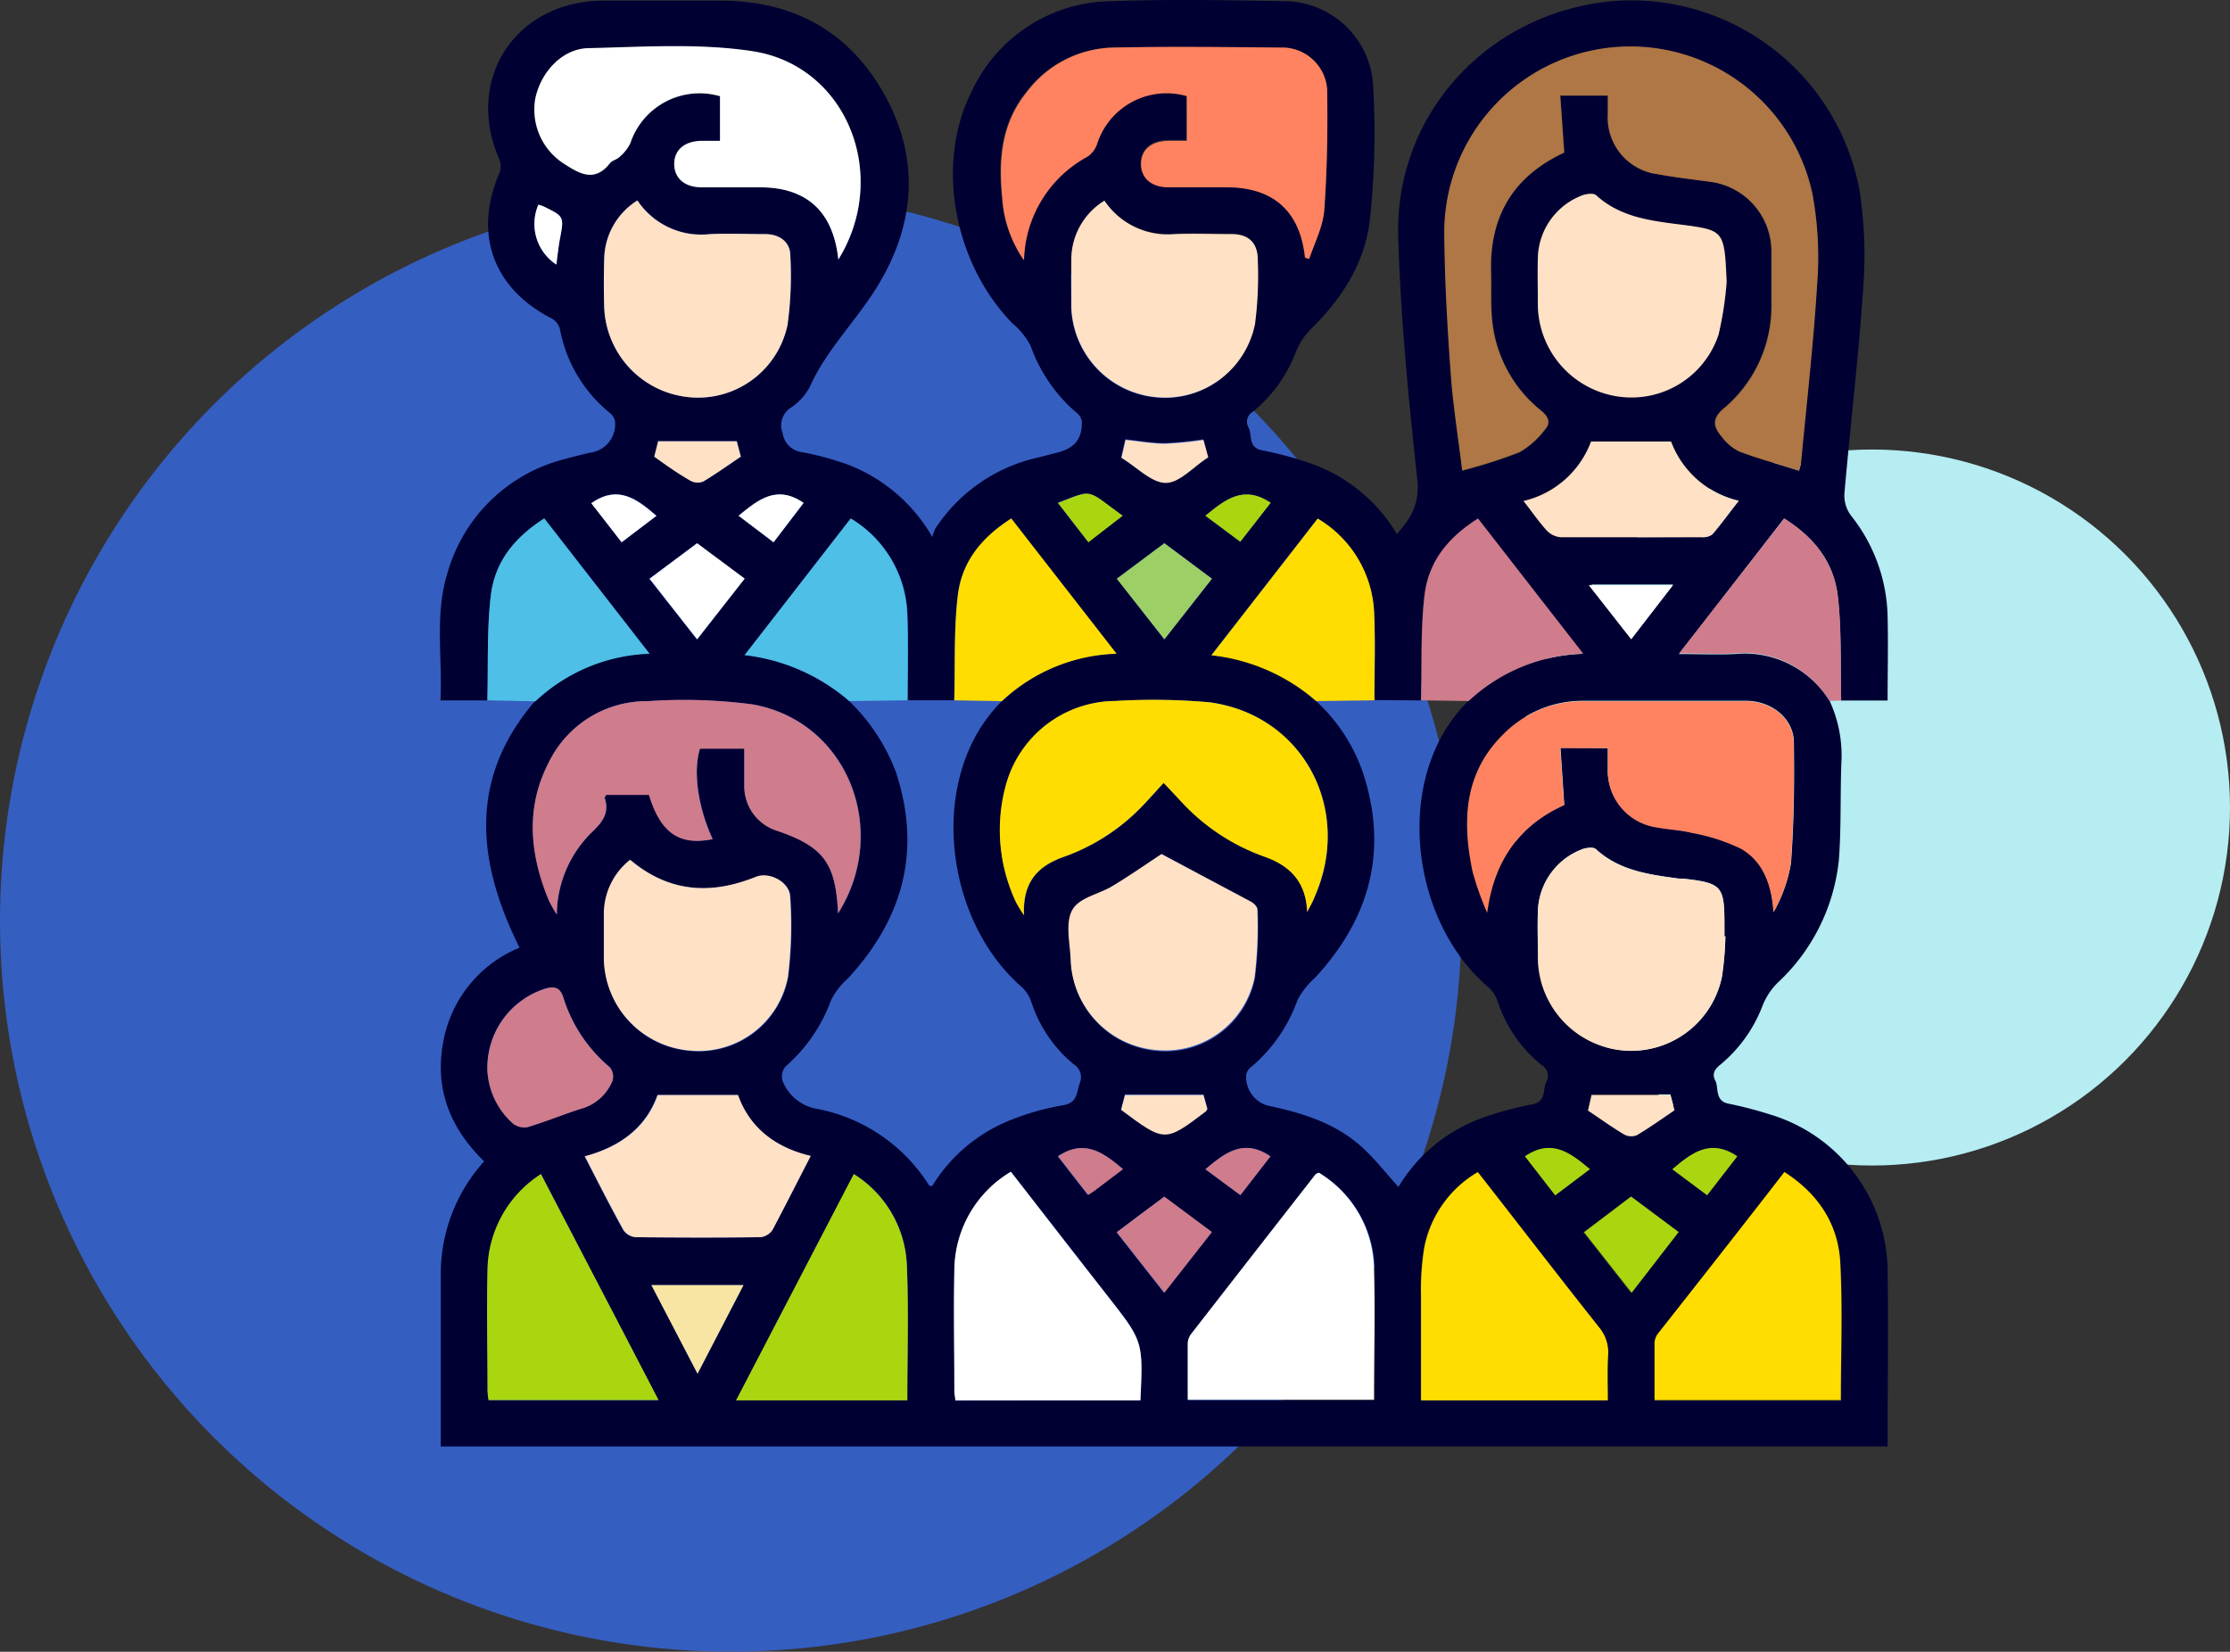
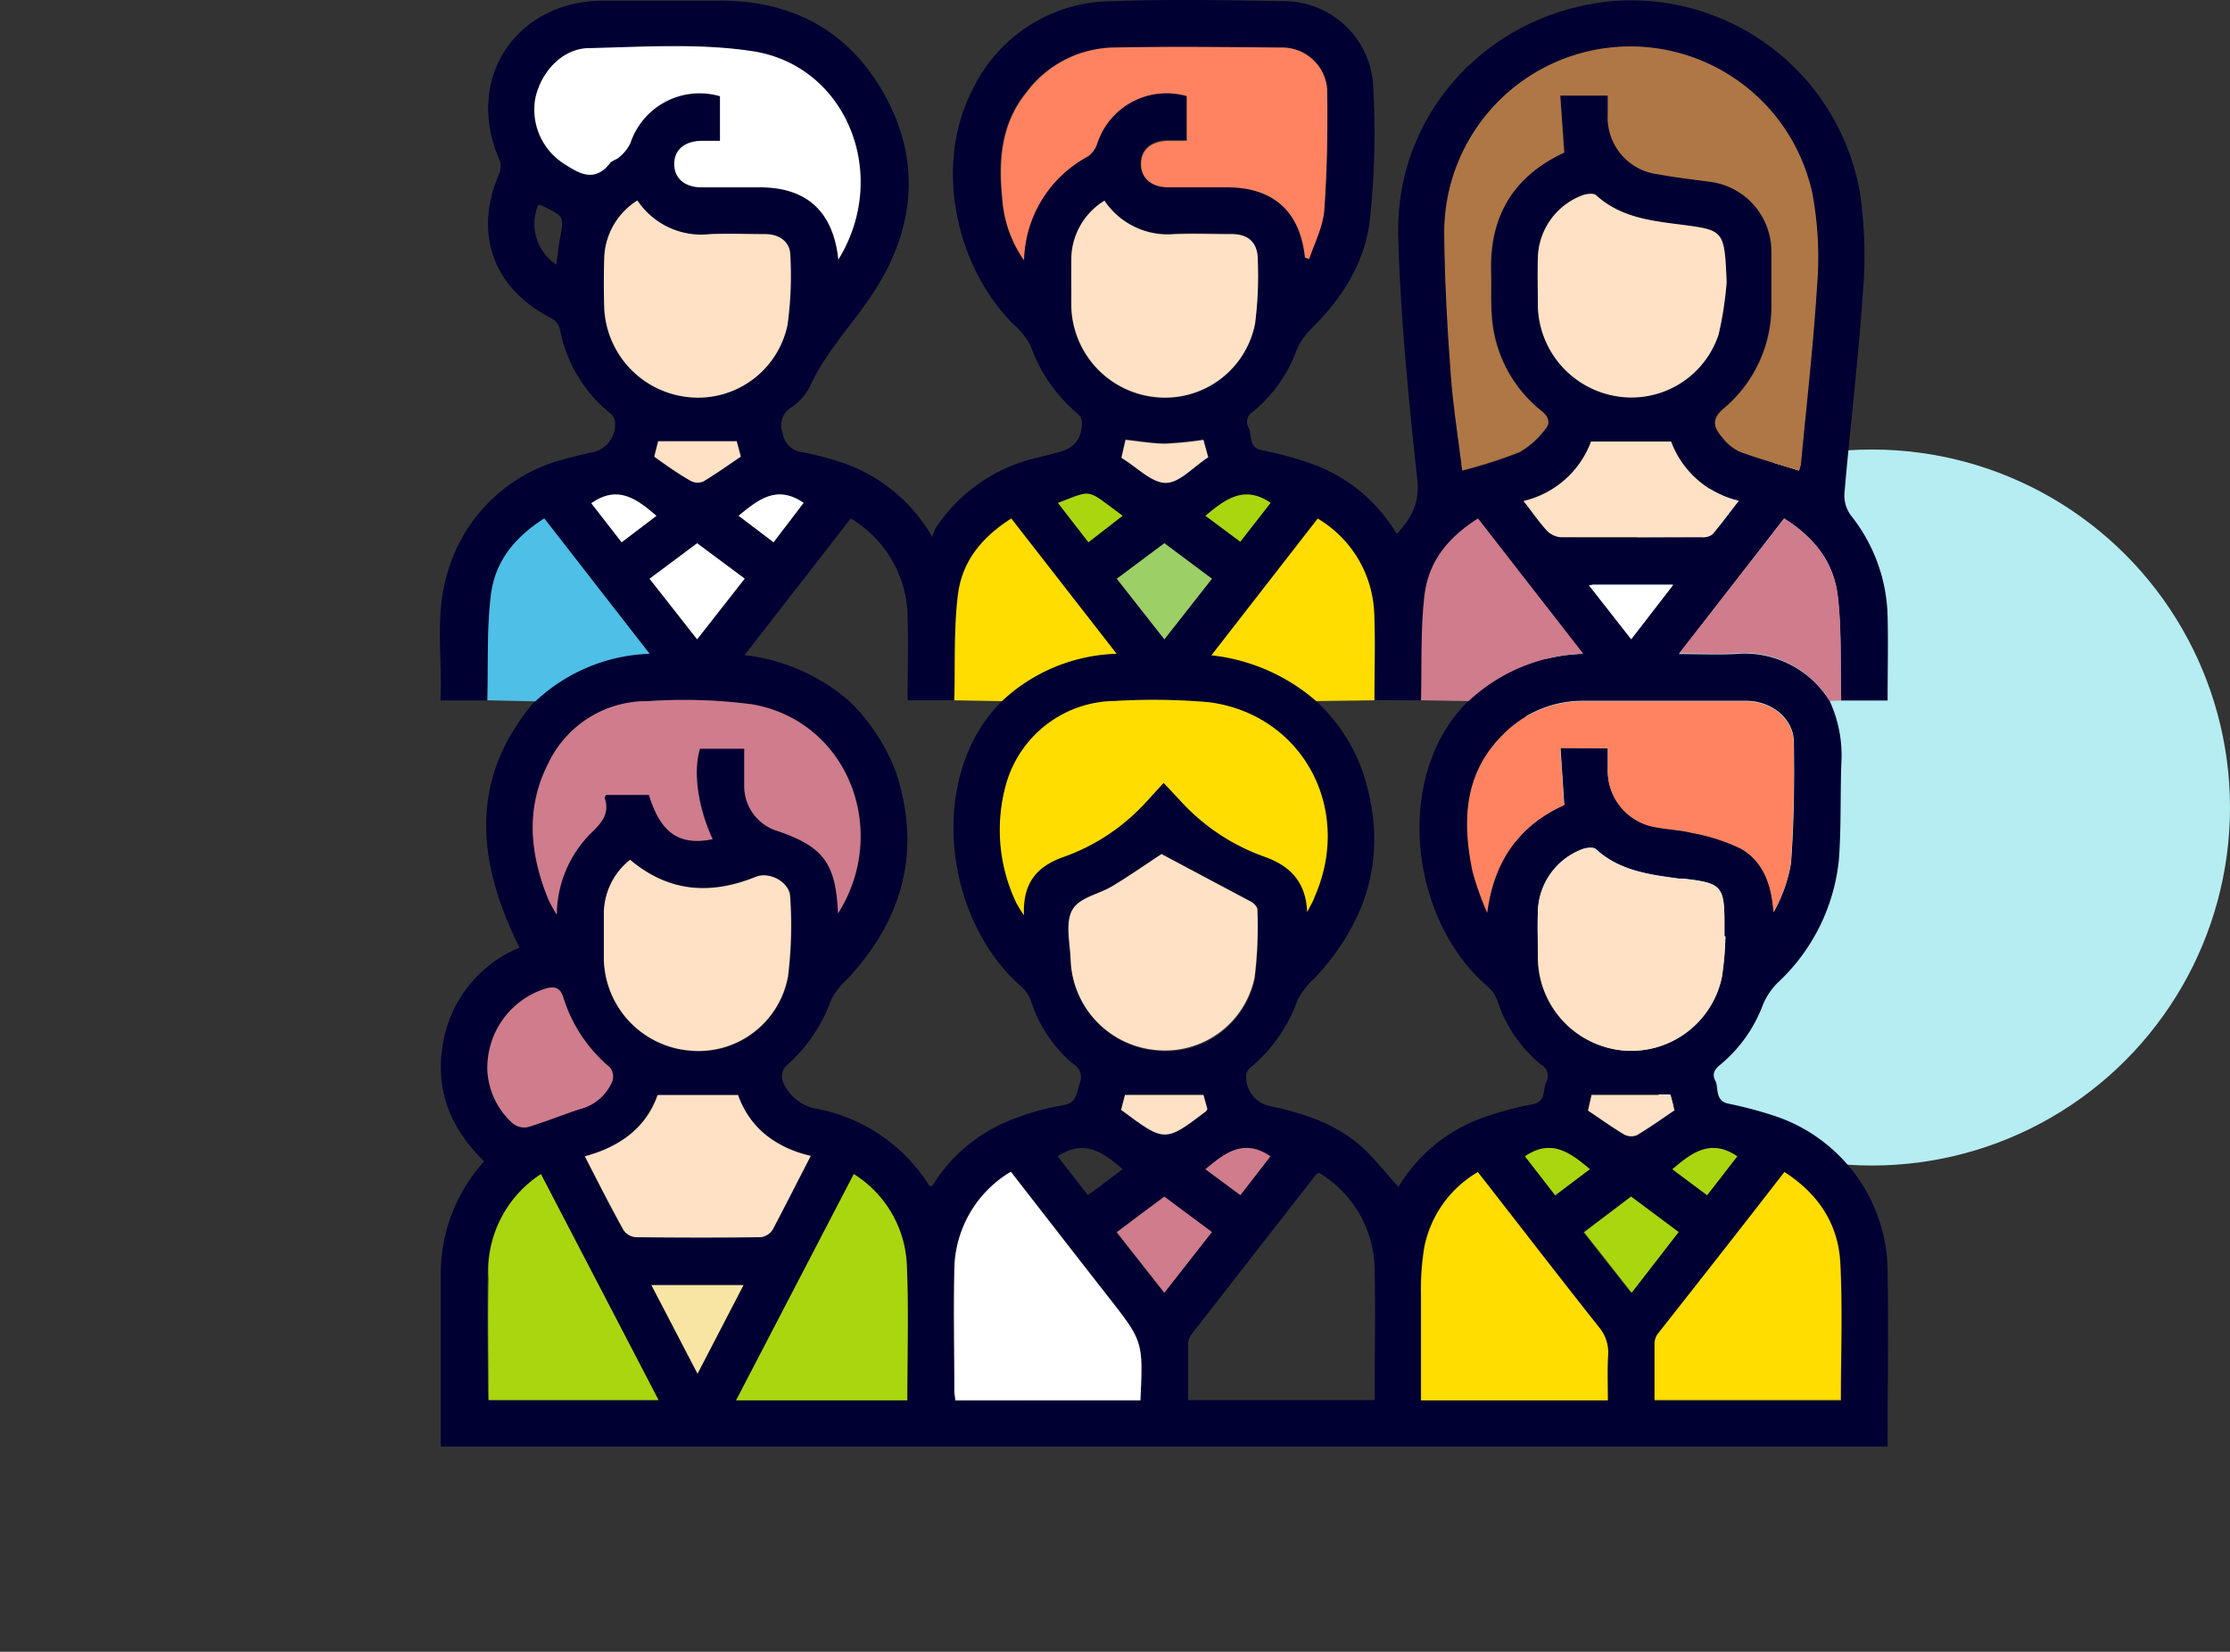
<svg xmlns="http://www.w3.org/2000/svg" viewBox="0 0 234.4 173.62">
  <rect x="0" y="0" width="234.4" height="173.62" fill="#333333" stroke="none" />
  <defs>
    <style>.cls-1{fill:#355ec1;}.cls-2{fill:#b5edf2;}.cls-3{fill:#003;}.cls-4{fill:#4ebfe6;}.cls-5{fill:#cf7c8c;}.cls-6{fill:#af7745;}.cls-7{fill:#fd0;}.cls-8{fill:#ff8360;}.cls-9{fill:#fff;}.cls-10{fill:#ffe1c5;}.cls-11{fill:#aad610;}.cls-12{fill:#9ccf66;}.cls-13{fill:#f9e5a3;}</style>
  </defs>
  <g id="Layer_2" data-name="Layer 2">
-     <circle class="cls-1" cx="76.81" cy="96.8" r="76.81" />
    <circle class="cls-2" cx="196.77" cy="84.88" r="37.63" />
    <path class="cls-3" d="M192.32,73.68a13.7,13.7,0,0,1,1.23,6.53c-.13,3.42,0,6.86-.27,10.25a20.46,20.46,0,0,1-6.45,12.86,7.13,7.13,0,0,0-1.55,2.35,14.94,14.94,0,0,1-4.49,6.27c-.62.5-.84,1-.48,1.67s-.1,2.12,1.39,2.4a42.6,42.6,0,0,1,4.44,1.16,17.33,17.33,0,0,1,12.27,16.21c.09,6.18,0,12.37,0,18.66H46.33V134a17.62,17.62,0,0,1,4.56-11.93c-3.51-3.42-5.18-7.46-4.34-12.32a13.25,13.25,0,0,1,8.06-10.14c-4.47-9-5.42-17.71,1.63-25.93a18.4,18.4,0,0,1,12-5L57.21,54.5c-3.09,2-5.21,4.62-5.62,8.12s-.27,7.32-.36,11l-4,0h-.93c.21-4.48-.6-9,.7-13.27A17.19,17.19,0,0,1,59.45,48.23c.83-.24,1.68-.43,2.52-.64a3,3,0,0,0,2.67-3.34,1.42,1.42,0,0,0-.52-.83,14.88,14.88,0,0,1-5.28-8.89A1.86,1.86,0,0,0,58,33.48c-6.18-3.15-8.26-8.94-5.5-15.3a1.93,1.93,0,0,0,0-1.38C48.78,8.33,54.19.08,63.46.07c4,0,8,0,12,0C83.19,0,89.22,3.17,93,10S96.16,23.8,92.1,30.3c-2.22,3.54-5.27,6.53-7,10.4a6,6,0,0,1-1.94,2.13,2.21,2.21,0,0,0-.89,2.7,2.32,2.32,0,0,0,2.06,2,31.48,31.48,0,0,1,4.86,1.33A17.45,17.45,0,0,1,98,56.45a5.3,5.3,0,0,1,.31-.88,17.4,17.4,0,0,1,10.8-7.48c.64-.15,1.28-.33,1.92-.49,1.92-.47,2.72-1.41,2.69-3.32a1.53,1.53,0,0,0-.6-.93,16.46,16.46,0,0,1-4.79-7A7.63,7.63,0,0,0,106.43,34c-6.19-6.32-8.13-16.85-4.29-24.4A16.37,16.37,0,0,1,116.94.12c6-.21,12-.1,17.93,0a9.41,9.41,0,0,1,9.44,8.55A85.14,85.14,0,0,1,144,23c-.49,4.58-2.94,8.4-6.26,11.64A7.2,7.2,0,0,0,136.21,37a15,15,0,0,1-4.5,6.27,1.2,1.2,0,0,0-.47,1.67c.41.83-.07,2.1,1.41,2.39a37.76,37.76,0,0,1,5,1.34,17.11,17.11,0,0,1,9.17,7.46c1.55-1.7,2.43-3.24,2.15-5.79-.92-8.46-1.76-17-2-25.48-.34-12.94,9.45-23.47,22.38-24.73a24.42,24.42,0,0,1,26.13,20A45.67,45.67,0,0,1,195.79,31c-.48,7-1.32,13.92-1.92,20.89a3.54,3.54,0,0,0,.69,2.3,17.6,17.6,0,0,1,3.85,10.59c.07,2.9,0,5.81,0,8.85h-4.89c-.1-3.66.07-7.36-.36-11s-2.54-6.19-5.63-8.13L176.48,68.75c2.18,0,4,.08,5.83,0A10.53,10.53,0,0,1,192.32,73.68Zm-87,0a18.4,18.4,0,0,1,12-5L106.28,54.5c-3.09,2-5.21,4.61-5.62,8.11s-.27,7.33-.37,11H95.4c0-3,.09-5.93,0-8.89A12.21,12.21,0,0,0,89.42,54.5L78.26,68.86a20.32,20.32,0,0,1,11,4.83,20.43,20.43,0,0,1,4.91,7.46c2.72,8.25.76,15.43-5.06,21.71a7.8,7.8,0,0,0-1.74,2.23,16.93,16.93,0,0,1-4.79,7,1.67,1.67,0,0,0-.34,1.48,4.74,4.74,0,0,0,3.73,3,17.86,17.86,0,0,1,11.67,8c0,.06.17.07.33.12a17,17,0,0,1,8.36-7,27,27,0,0,1,5.43-1.52c1.51-.25,1.39-1.35,1.73-2.3a1.59,1.59,0,0,0-.63-2,14.19,14.19,0,0,1-4.43-6.48,3.9,3.9,0,0,0-1-1.62C99.12,96.61,97.45,81.47,105.31,73.7Zm39.16-.09c0-3,.1-6-.05-9a12.1,12.1,0,0,0-5.94-10.08L127.31,68.88a18.39,18.39,0,0,1,15.93,12.27c2.71,8.19.79,15.34-5,21.61a8.31,8.31,0,0,0-1.85,2.34,16.47,16.47,0,0,1-4.81,7,1.42,1.42,0,0,0-.58.81,3.11,3.11,0,0,0,2.47,3.35c3.64.77,7.12,1.89,9.89,4.5,1.28,1.21,2.37,2.6,3.63,4a17,17,0,0,1,8.48-7.13,33.54,33.54,0,0,1,5.59-1.55c1.49-.29,1.08-1.5,1.47-2.34a1.32,1.32,0,0,0-.51-1.81,14.36,14.36,0,0,1-4.61-6.71,3.58,3.58,0,0,0-1-1.49c-8.28-7.06-10-22.21-2.12-30a18.51,18.51,0,0,1,12-5L155.35,54.51c-3.11,2-5.21,4.62-5.63,8.11s-.26,7.32-.36,11ZM189.1,49.47c.05-.23.12-.41.14-.6.59-6.3,1.32-12.59,1.71-18.9a36.24,36.24,0,0,0-.42-9.6,19.56,19.56,0,0,0-38.68,4.46c.05,4.74.31,9.49.66,14.22.25,3.48.8,6.94,1.22,10.44a53,53,0,0,0,6-1.92,8.77,8.77,0,0,0,2.67-2.36c.62-.7.46-1.37-.36-2a13.9,13.9,0,0,1-5.13-9.28c-.22-1.77-.1-3.57-.15-5.36-.18-5.88,2.33-10.11,7.69-12.6.08,0,.11-.16,0,0L164,10h5c0,.73,0,1.34,0,1.95a6,6,0,0,0,5.24,6.34c1.81.34,3.63.54,5.45.79a7.39,7.39,0,0,1,6.47,7.22c0,1.84,0,3.68,0,5.52a14,14,0,0,1-5,11.08c-1.33,1.13-1.07,2-.21,3a5.06,5.06,0,0,0,1.87,1.53C184.86,48.22,187,48.8,189.1,49.47ZM137.4,95.86c.27-.54.57-1.06.81-1.62,4-9.18-1.23-19.09-11.05-20.42a67.23,67.23,0,0,0-9.94-.14,12,12,0,0,0-11.41,8.61,17.83,17.83,0,0,0,1,12.54,12.86,12.86,0,0,0,.84,1.37c-.15-3.38,1.34-5.16,4.17-6.13a21.28,21.28,0,0,0,8.28-5.36c.74-.76,1.43-1.56,2.23-2.42l1.69,1.8A21.84,21.84,0,0,0,132.82,90C135.68,91,137.27,92.76,137.4,95.86Zm-.23-68.78.43.12c.55-1.72,1.46-3.41,1.59-5.16.31-4.22.37-8.46.3-12.69A4.74,4.74,0,0,0,134.61,5c-5.87,0-11.75-.09-17.62,0a11.68,11.68,0,0,0-9.12,4.63c-2.69,3.31-3,7.19-2.56,11.18a12.76,12.76,0,0,0,2.28,6.48,12.73,12.73,0,0,1,6.69-10.9,2.63,2.63,0,0,0,1-1.35,7.66,7.66,0,0,1,9.42-5v4.67h-1.88c-1.83,0-2.91.91-2.93,2.41s1,2.46,2.87,2.48c2,0,4.08,0,6.13,0C133.85,19.69,136.66,22.21,137.17,27.08ZM169,78.64c0,.77,0,1.47,0,2.17a6,6,0,0,0,5.12,6.11c1.25.24,2.55.28,3.78.59a19.79,19.79,0,0,1,5.15,1.67c2.4,1.4,3.2,3.89,3.39,6.67a15.72,15.72,0,0,0,1.82-5.13c.31-4.21.37-8.45.3-12.68,0-2.51-2.34-4.37-5-4.38-5.72,0-11.44,0-17.15,0a11.69,11.69,0,0,0-8.4,3.51c-4.13,4.09-4.29,9.14-3.2,14.39a31.47,31.47,0,0,0,1.54,4.33c.71-5.48,3.44-9.23,8.08-11.3l-.4-6ZM88.12,27.28c5.46-8.82.94-20.36-9-21.87C73.45,4.55,67.58,5,61.82,5.09c-2.77.06-5,2.55-5.58,5.34a6.75,6.75,0,0,0,2.95,6.76c1.63,1,3.26,2.06,4.9,0,.24-.3.74-.38,1-.66a4.37,4.37,0,0,0,1.15-1.45,7.67,7.67,0,0,1,9.42-4.94v4.67H73.79c-1.83,0-2.9.92-2.92,2.42s1.06,2.45,2.88,2.47c2,0,4.08,0,6.13,0C84.78,19.69,87.58,22.21,88.12,27.28Zm0,68.69c5.45-8.62,1.08-20.13-9-21.93a55.23,55.23,0,0,0-11-.34,11.44,11.44,0,0,0-10.42,6.41c-2.48,4.77-2,9.67,0,14.5a16.65,16.65,0,0,0,.84,1.5,12.25,12.25,0,0,1,3.58-8.55c1.13-1.08,2-2.06,1.45-3.71,0-.06.08-.17.15-.32h4.51c1.22,4,3.19,5.36,6.69,4.65-1.56-3.38-2.07-7.11-1.33-9.51h4.65c0,1.37,0,2.64,0,3.91a4.91,4.91,0,0,0,3.47,4.73C86.56,89,87.85,90.69,88.09,96Zm99.47,27.22c-4.49,5.76-8.89,11.4-13.27,17.05a1.78,1.78,0,0,0-.37,1c0,2,0,4,0,6h19.58c0-4.87.19-9.67-.06-14.45C193.22,128.67,191.14,125.49,187.56,123.19Zm-48.94.07a1.45,1.45,0,0,0-.33.21q-6.54,8.39-13.07,16.77a1.78,1.78,0,0,0-.37,1c0,2,0,4,0,5.93h19.61c0-4.65.1-9.19,0-13.73A12,12,0,0,0,138.62,123.26ZM119.87,147.2c.29-6.21.29-6.21-3.39-10.92-3.39-4.33-6.76-8.68-10.2-13.1a12.13,12.13,0,0,0-5.94,10.33c-.12,4.23,0,8.47,0,12.71,0,.33.07.66.1,1Zm49.13,0c0-1.69-.06-3.26,0-4.83a4.13,4.13,0,0,0-1-2.91c-3.8-4.8-7.54-9.64-11.3-14.47l-1.4-1.79a11.79,11.79,0,0,0-5.64,8,28.05,28.05,0,0,0-.33,5c0,3.65,0,7.31,0,11ZM181.49,29.64c-.23-5.4-.27-5.43-4.64-6-3.23-.41-6.5-.75-9.09-3.12-.26-.24-1-.16-1.38,0A7.21,7.21,0,0,0,161.65,27c-.05,1.74,0,3.47,0,5.2a9.85,9.85,0,0,0,8.44,9.44,9.64,9.64,0,0,0,10.55-6.5A36.11,36.11,0,0,0,181.49,29.64Zm-.13,68.78h-.1V97.19c0-4.08-.25-4.37-4.29-4.84l-.45,0c-3.14-.43-6.28-.81-8.78-3.11-.26-.23-1-.13-1.39,0a7.2,7.2,0,0,0-4.7,6.55c-.05,1.68,0,3.36,0,5a9.85,9.85,0,0,0,8.93,9.61A9.73,9.73,0,0,0,181,102.67,33.38,33.38,0,0,0,181.36,98.42Zm-115.13-8a7.24,7.24,0,0,0-2.72,5.72c0,1.58,0,3.16,0,4.74a9.85,9.85,0,0,0,9,9.59,9.56,9.56,0,0,0,10.35-7.77,43.39,43.39,0,0,0,.23-8.38c0-1.55-2.16-2.69-3.6-2.11C74.73,94.07,70.32,93.82,66.23,90.37Zm55.86-.6c-1.52,1-3.28,2.2-5.09,3.32-1.44.9-3.58,1.37-4.26,2.64s-.21,3.48-.15,5.26a9.85,9.85,0,0,0,9,9.43,9.59,9.59,0,0,0,10.33-7.64,43.56,43.56,0,0,0,.29-7.15c0-.27-.38-.65-.67-.81C128.42,93.14,125.34,91.51,122.09,89.77Zm-6-68.68a7.27,7.27,0,0,0-3.5,6.07c-.06,1.68,0,3.36,0,5.05a9.84,9.84,0,0,0,8.87,9.52A9.63,9.63,0,0,0,131.89,34a39.41,39.41,0,0,0,.29-6.71c0-1.79-.94-2.7-2.75-2.73-2,0-4-.07-6,0A8,8,0,0,1,116.09,21.09ZM67,21.07a7.41,7.41,0,0,0-3.49,6.15c-.05,1.68-.05,3.36,0,5.05a9.86,9.86,0,0,0,8.92,9.47,9.6,9.6,0,0,0,10.35-7.61,37.88,37.88,0,0,0,.29-7.31c0-1.37-1.1-2.19-2.63-2.22-1.94,0-3.88-.08-5.81,0A8.06,8.06,0,0,1,67,21.07ZM56.86,123.41a12.17,12.17,0,0,0-5.59,10.06c-.12,4.24,0,8.48,0,12.72a7.18,7.18,0,0,0,.11,1H69.22C65.08,139.19,61,131.39,56.86,123.41Zm38.51,23.78c0-4.85.15-9.55-.05-14.24a11.86,11.86,0,0,0-5.55-9.54L77.4,147.19ZM85.22,121.5c-3.86-.91-6.46-3.08-7.69-6.4H69.08c-1.21,3.43-4,5.49-7.65,6.44,1.4,2.7,2.68,5.25,4.06,7.75a1.73,1.73,0,0,0,1.26.75c4.39.05,8.78.06,13.17,0a1.74,1.74,0,0,0,1.25-.79C82.54,126.75,83.82,124.2,85.22,121.5Zm74.92-68.84c.85,1.09,1.57,2.13,2.42,3.06a2.31,2.31,0,0,0,1.49.73c4.95.06,9.9,0,14.85,0a1.62,1.62,0,0,0,1.1-.31c.94-1.1,1.8-2.27,2.76-3.51a10,10,0,0,1-7.11-6.24h-8.41A10,10,0,0,1,160.14,52.66Zm-108.9,60a8,8,0,0,0,2.69,5.43,1.93,1.93,0,0,0,1.56.36c1.85-.56,3.64-1.29,5.47-1.89a5,5,0,0,0,3.43-3,1.58,1.58,0,0,0-.29-1.39,15.58,15.58,0,0,1-4.87-7.28c-.29-.93-.81-1.26-1.86-1A8.71,8.71,0,0,0,51.24,112.65Zm27-51.83-5-3.72-5,3.73,5,6.37Zm44.11,75.06,5-6.38-5-3.72c-1.72,1.3-3.33,2.5-5,3.74Zm49.06-10.11-5,3.75,5,6.36,4.94-6.38ZM122.39,57.1l-5,3.73,5,6.37,5-6.37ZM73.32,144.39l4.83-9.31H68.47ZM68.77,48c1.37.92,2.57,1.79,3.84,2.54a1.57,1.57,0,0,0,1.32.06c1.35-.81,2.63-1.73,3.94-2.61l-.43-1.61H69.18Zm58.18,0-.49-1.83a38.32,38.32,0,0,1-4,.4c-1.35,0-2.71-.25-4.19-.4l-.43,1.89c1.61,1,3.12,2.62,4.64,2.63S125.37,49.09,127,48.07Zm-9.11,68.59c4.6,3.43,4.6,3.43,8.93.15,0,0,0-.09.14-.23l-.41-1.48h-8.25Zm57.74-1.56h-8.29l-.37,1.64c1.35.9,2.55,1.77,3.82,2.52a1.57,1.57,0,0,0,1.32.06c1.35-.8,2.63-1.72,3.95-2.61Zm-4.12-47.9,4.41-5.69H167ZM69,54.22c-2-1.78-4-3.29-6.82-1.36L65.34,57Zm8.66,0L81.31,57l3.16-4.1C81.65,50.91,79.69,52.53,77.63,54.21ZM126.7,122.9l3.68,2.72,3.16-4.08C130.74,119.63,128.77,121.17,126.7,122.9Zm40.42,0c-2.06-1.72-4-3.26-6.83-1.35l3.18,4.1Zm12.32,2.74c1.14-1.47,2.17-2.81,3.17-4.09-2.86-1.92-4.8-.34-6.83,1.36ZM133.56,52.85c-2.86-1.93-4.81-.31-6.86,1.36l3.67,2.73ZM118,54.21c-3.93-2.83-3-2.8-6.83-1.38l3.2,4.13Zm0,68.68c-2-1.73-4-3.22-6.83-1.35l3.16,4.06c.33-.22.51-.32.67-.44ZM56.59,21.51a5.11,5.11,0,0,0,1.89,6.3c.12-.9.21-1.8.37-2.67.45-2.38.46-2.38-1.72-3.45A5.55,5.55,0,0,0,56.59,21.51Z" />
    <path class="cls-4" d="M51.23,73.61c.09-3.67-.07-7.36.36-11s2.53-6.14,5.62-8.12L68.28,68.72a18.4,18.4,0,0,0-12,5Z" />
    <path class="cls-5" d="M192.32,73.68a10.53,10.53,0,0,0-10-5c-1.82.1-3.65,0-5.83,0L187.55,54.5c3.09,1.94,5.21,4.61,5.63,8.13s.26,7.32.36,11Z" />
    <path class="cls-6" d="M189.1,49.47c-2.13-.67-4.24-1.25-6.27-2A5.06,5.06,0,0,1,181,45.93c-.86-1-1.12-1.9.21-3a14,14,0,0,0,5-11.08c0-1.84,0-3.68,0-5.52a7.39,7.39,0,0,0-6.47-7.22c-1.82-.25-3.64-.45-5.45-.79A6,6,0,0,1,169,12c0-.61,0-1.22,0-1.95h-5l.41,6c.11-.19.08-.06,0,0-5.36,2.49-7.87,6.72-7.69,12.6.05,1.79-.07,3.59.15,5.36A13.9,13.9,0,0,0,162,43.17c.82.67,1,1.34.36,2a8.77,8.77,0,0,1-2.67,2.36,53,53,0,0,1-6,1.92c-.42-3.5-1-7-1.22-10.44-.35-4.73-.61-9.48-.66-14.22a19.56,19.56,0,0,1,38.68-4.46A36.24,36.24,0,0,1,191,30c-.39,6.31-1.12,12.6-1.71,18.9C189.22,49.06,189.15,49.24,189.1,49.47Z" />
    <path class="cls-7" d="M137.4,95.86c-.13-3.1-1.72-4.86-4.58-5.84A21.84,21.84,0,0,1,124,84.09l-1.69-1.8c-.8.86-1.49,1.66-2.23,2.42a21.28,21.28,0,0,1-8.28,5.36c-2.83,1-4.32,2.75-4.17,6.13a12.86,12.86,0,0,1-.84-1.37,17.83,17.83,0,0,1-1-12.54,12,12,0,0,1,11.41-8.61,67.23,67.23,0,0,1,9.94.14c9.82,1.33,15.09,11.24,11.05,20.42C138,94.8,137.67,95.32,137.4,95.86Z" />
    <path class="cls-8" d="M137.17,27.08c-.51-4.87-3.32-7.39-8.23-7.39-2,0-4.09,0-6.13,0-1.82,0-2.89-1-2.87-2.48s1.1-2.39,2.93-2.41h1.88V10.11a7.66,7.66,0,0,0-9.42,5,2.63,2.63,0,0,1-1,1.35,12.73,12.73,0,0,0-6.69,10.9,12.76,12.76,0,0,1-2.28-6.48c-.4-4-.13-7.87,2.56-11.18A11.68,11.68,0,0,1,117,5c5.87-.13,11.75-.06,17.62,0a4.74,4.74,0,0,1,4.88,4.37c.07,4.23,0,8.47-.3,12.69-.13,1.75-1,3.44-1.59,5.16Z" />
    <path class="cls-8" d="M169,78.64h-5l.4,6c-4.64,2.07-7.37,5.82-8.08,11.3a31.47,31.47,0,0,1-1.54-4.33c-1.09-5.25-.93-10.3,3.2-14.39a11.69,11.69,0,0,1,8.4-3.51c5.71,0,11.43,0,17.15,0,2.68,0,5,1.87,5,4.38.07,4.23,0,8.47-.3,12.68a15.72,15.72,0,0,1-1.82,5.13c-.19-2.78-1-5.27-3.39-6.67a19.79,19.79,0,0,0-5.15-1.67c-1.23-.31-2.53-.35-3.78-.59A6,6,0,0,1,169,80.81C169,80.11,169,79.41,169,78.64Z" />
    <path class="cls-9" d="M88.12,27.28c-.54-5.07-3.34-7.59-8.24-7.59-2,0-4.09,0-6.13,0-1.82,0-2.89-1-2.88-2.47s1.09-2.4,2.92-2.42h1.89V10.11a7.67,7.67,0,0,0-9.42,4.94,4.37,4.37,0,0,1-1.15,1.45c-.28.28-.78.36-1,.66-1.64,2.09-3.27,1.06-4.9,0a6.75,6.75,0,0,1-2.95-6.76c.56-2.79,2.81-5.28,5.58-5.34,5.76-.13,11.63-.54,17.27.32C89.06,6.92,93.58,18.46,88.12,27.28Z" />
    <path class="cls-5" d="M88.09,96c-.24-5.28-1.53-7-6.39-8.66a4.91,4.91,0,0,1-3.47-4.73c0-1.27,0-2.54,0-3.91H73.57c-.74,2.4-.23,6.13,1.33,9.51-3.5.71-5.47-.65-6.69-4.65H63.7c-.07.15-.17.26-.15.32.56,1.65-.32,2.63-1.45,3.71a12.25,12.25,0,0,0-3.58,8.55,16.65,16.65,0,0,1-.84-1.5c-2-4.83-2.48-9.73,0-14.5A11.44,11.44,0,0,1,68.1,73.7a55.23,55.23,0,0,1,11,.34C89.17,75.84,93.54,87.35,88.09,96Z" />
    <path class="cls-7" d="M187.56,123.19c3.58,2.3,5.66,5.48,5.87,9.52.25,4.78.06,9.58.06,14.45H173.91c0-2,0-4,0-6a1.78,1.78,0,0,1,.37-1C178.67,134.59,183.07,129,187.56,123.19Z" />
-     <path class="cls-9" d="M138.62,123.26a12,12,0,0,1,5.8,10.14c.13,4.54,0,9.08,0,13.73H124.84c0-2,0-4,0-5.93a1.78,1.78,0,0,1,.37-1q6.53-8.4,13.07-16.77A1.45,1.45,0,0,1,138.62,123.26Z" />
    <path class="cls-9" d="M119.87,147.2H100.41c0-.32-.1-.65-.1-1,0-4.24-.09-8.48,0-12.71a12.13,12.13,0,0,1,5.94-10.33c3.44,4.42,6.81,8.77,10.2,13.1C120.16,141,120.16,141,119.87,147.2Z" />
    <path class="cls-7" d="M169,147.2H149.37c0-3.69,0-7.35,0-11a28.05,28.05,0,0,1,.33-5,11.79,11.79,0,0,1,5.64-8l1.4,1.79c3.76,4.83,7.5,9.67,11.3,14.47a4.13,4.13,0,0,1,1,2.91C168.94,143.94,169,145.51,169,147.2Z" />
    <path class="cls-10" d="M181.49,29.64a36.11,36.11,0,0,1-.85,5.54,9.64,9.64,0,0,1-10.55,6.5,9.85,9.85,0,0,1-8.44-9.44c0-1.73-.05-3.46,0-5.2a7.21,7.21,0,0,1,4.73-6.53c.42-.14,1.12-.22,1.38,0,2.59,2.37,5.86,2.71,9.09,3.12C181.22,24.21,181.26,24.24,181.49,29.64Z" />
    <path class="cls-10" d="M181.36,98.42a33.38,33.38,0,0,1-.37,4.25,9.73,9.73,0,0,1-10.41,7.75,9.85,9.85,0,0,1-8.93-9.61c0-1.69-.05-3.37,0-5a7.2,7.2,0,0,1,4.7-6.55c.42-.15,1.13-.25,1.39,0,2.5,2.3,5.64,2.68,8.78,3.11l.45,0c4,.47,4.29.76,4.29,4.84v1.22Z" />
    <path class="cls-10" d="M66.23,90.37c4.09,3.45,8.5,3.7,13.22,1.79,1.44-.58,3.55.56,3.6,2.11a43.39,43.39,0,0,1-.23,8.38,9.56,9.56,0,0,1-10.35,7.77,9.85,9.85,0,0,1-9-9.59c0-1.58,0-3.16,0-4.74A7.24,7.24,0,0,1,66.23,90.37Z" />
    <path class="cls-10" d="M122.09,89.77c3.25,1.74,6.33,3.37,9.4,5,.29.16.68.54.67.81a43.56,43.56,0,0,1-.29,7.15,9.59,9.59,0,0,1-10.33,7.64,9.85,9.85,0,0,1-9-9.43c-.06-1.78-.59-3.88.15-5.26S115.56,94,117,93.09C118.81,92,120.57,90.76,122.09,89.77Z" />
    <path class="cls-10" d="M116.09,21.09a8,8,0,0,0,7.37,3.52c2-.08,4,0,6,0,1.81,0,2.76.94,2.75,2.73a39.41,39.41,0,0,1-.29,6.71,9.63,9.63,0,0,1-10.44,7.69,9.84,9.84,0,0,1-8.87-9.52c0-1.69,0-3.37,0-5.05A7.27,7.27,0,0,1,116.09,21.09Z" />
    <path class="cls-10" d="M67,21.07a8.06,8.06,0,0,0,7.63,3.54c1.93-.09,3.87,0,5.81,0,1.53,0,2.61.85,2.63,2.22a37.88,37.88,0,0,1-.29,7.31,9.6,9.6,0,0,1-10.35,7.61,9.86,9.86,0,0,1-8.92-9.47c-.05-1.69-.05-3.37,0-5.05A7.41,7.41,0,0,1,67,21.07Z" />
-     <path class="cls-11" d="M56.86,123.41c4.16,8,8.22,15.78,12.36,23.75H51.35a7.18,7.18,0,0,1-.11-1c0-4.24-.09-8.48,0-12.72A12.17,12.17,0,0,1,56.86,123.41Z" />
+     <path class="cls-11" d="M56.86,123.41c4.16,8,8.22,15.78,12.36,23.75H51.35c0-4.24-.09-8.48,0-12.72A12.17,12.17,0,0,1,56.86,123.41Z" />
    <path class="cls-11" d="M95.37,147.19h-18l12.37-23.78A11.86,11.86,0,0,1,95.32,133C95.52,137.64,95.37,142.34,95.37,147.19Z" />
    <path class="cls-10" d="M85.22,121.5c-1.4,2.7-2.68,5.25-4,7.75a1.74,1.74,0,0,1-1.25.79c-4.39.06-8.78.05-13.17,0a1.73,1.73,0,0,1-1.26-.75c-1.38-2.5-2.66-5-4.06-7.75,3.7-1,6.44-3,7.65-6.44h8.45C78.76,118.42,81.36,120.59,85.22,121.5Z" />
    <path class="cls-7" d="M144.47,73.61l-6.13.08a20.12,20.12,0,0,0-11-4.81l11.17-14.37a12.1,12.1,0,0,1,5.94,10.08C144.57,67.59,144.46,70.6,144.47,73.61Z" />
-     <path class="cls-4" d="M95.4,73.61l-6.13.08a20.32,20.32,0,0,0-11-4.83L89.42,54.5a12.21,12.21,0,0,1,5.94,10.22C95.49,67.68,95.4,70.64,95.4,73.61Z" />
    <path class="cls-5" d="M154.37,73.69l-5-.08c.1-3.67-.06-7.36.36-11s2.52-6.15,5.63-8.11l11.06,14.21A18.51,18.51,0,0,0,154.37,73.69Z" />
    <path class="cls-7" d="M105.31,73.7l-5-.09c.1-3.67-.06-7.37.37-11s2.53-6.14,5.62-8.11l11.07,14.22A18.4,18.4,0,0,0,105.31,73.7Z" />
    <path class="cls-10" d="M160.14,52.66a10,10,0,0,0,7.1-6.25h8.41a10,10,0,0,0,7.11,6.24c-1,1.24-1.82,2.41-2.76,3.51a1.62,1.62,0,0,1-1.1.31c-5,0-9.9,0-14.85,0a2.31,2.31,0,0,1-1.49-.73C161.71,54.79,161,53.75,160.14,52.66Z" />
    <path class="cls-5" d="M51.24,112.65a8.71,8.71,0,0,1,6.13-8.74c1.05-.31,1.57,0,1.86,1a15.58,15.58,0,0,0,4.87,7.28,1.58,1.58,0,0,1,.29,1.39,5,5,0,0,1-3.43,3c-1.83.6-3.62,1.33-5.47,1.89a1.93,1.93,0,0,1-1.56-.36A8,8,0,0,1,51.24,112.65Z" />
    <path class="cls-9" d="M78.28,60.82l-5,6.38-5-6.37,5-3.73Z" />
    <path class="cls-5" d="M122.39,135.88l-5-6.36c1.63-1.24,3.24-2.44,5-3.74l5,3.72Z" />
    <path class="cls-11" d="M171.45,125.77l5,3.73-4.94,6.38-5-6.36Z" />
    <path class="cls-12" d="M122.39,57.1l5,3.73-5,6.37-5-6.37Z" />
    <path class="cls-13" d="M73.32,144.39l-4.85-9.31h9.68Z" />
    <path class="cls-10" d="M68.77,48l.41-1.62h8.26L77.87,48c-1.31.88-2.59,1.8-3.94,2.61a1.57,1.57,0,0,1-1.32-.06C71.34,49.83,70.14,49,68.77,48Z" />
    <path class="cls-10" d="M127,48.07c-1.58,1-3,2.7-4.48,2.69s-3-1.64-4.64-2.63l.43-1.89c1.48.15,2.84.4,4.19.4a38.32,38.32,0,0,0,4-.4Z" />
    <path class="cls-10" d="M117.84,116.66l.41-1.56h8.25l.41,1.48c-.09.14-.1.2-.14.23C122.44,120.09,122.44,120.09,117.84,116.66Z" />
    <path class="cls-10" d="M175.58,115.1l.43,1.61c-1.32.89-2.6,1.81-3.95,2.61a1.57,1.57,0,0,1-1.32-.06c-1.27-.75-2.47-1.62-3.82-2.52l.37-1.64Z" />
    <path class="cls-9" d="M171.46,67.2,167,61.51h8.85Z" />
    <path class="cls-9" d="M69,54.22,65.34,57l-3.19-4.1C64.94,50.93,66.92,52.44,69,54.22Z" />
    <path class="cls-9" d="M77.63,54.21c2.06-1.68,4-3.3,6.84-1.36L81.31,57Z" />
    <path class="cls-5" d="M126.7,122.9c2.07-1.73,4-3.27,6.84-1.36l-3.16,4.08Z" />
    <path class="cls-11" d="M167.12,122.89l-3.65,2.75-3.18-4.1C163.09,119.63,165.06,121.17,167.12,122.89Z" />
    <path class="cls-11" d="M179.44,125.63l-3.66-2.73c2-1.7,4-3.28,6.83-1.36C181.61,122.82,180.58,124.16,179.44,125.63Z" />
    <path class="cls-11" d="M133.56,52.85l-3.19,4.09-3.67-2.73C128.75,52.54,130.7,50.92,133.56,52.85Z" />
    <path class="cls-11" d="M118,54.21,114.41,57l-3.2-4.13C115,51.41,114.11,51.38,118,54.21Z" />
-     <path class="cls-5" d="M118.05,122.89l-3,2.27c-.16.12-.34.22-.67.44l-3.16-4.06C114,119.67,116,121.16,118.05,122.89Z" />
-     <path class="cls-9" d="M56.59,21.51a5.55,5.55,0,0,1,.54.18c2.18,1.07,2.17,1.07,1.72,3.45-.16.87-.25,1.77-.37,2.67A5.11,5.11,0,0,1,56.59,21.51Z" />
  </g>
</svg>